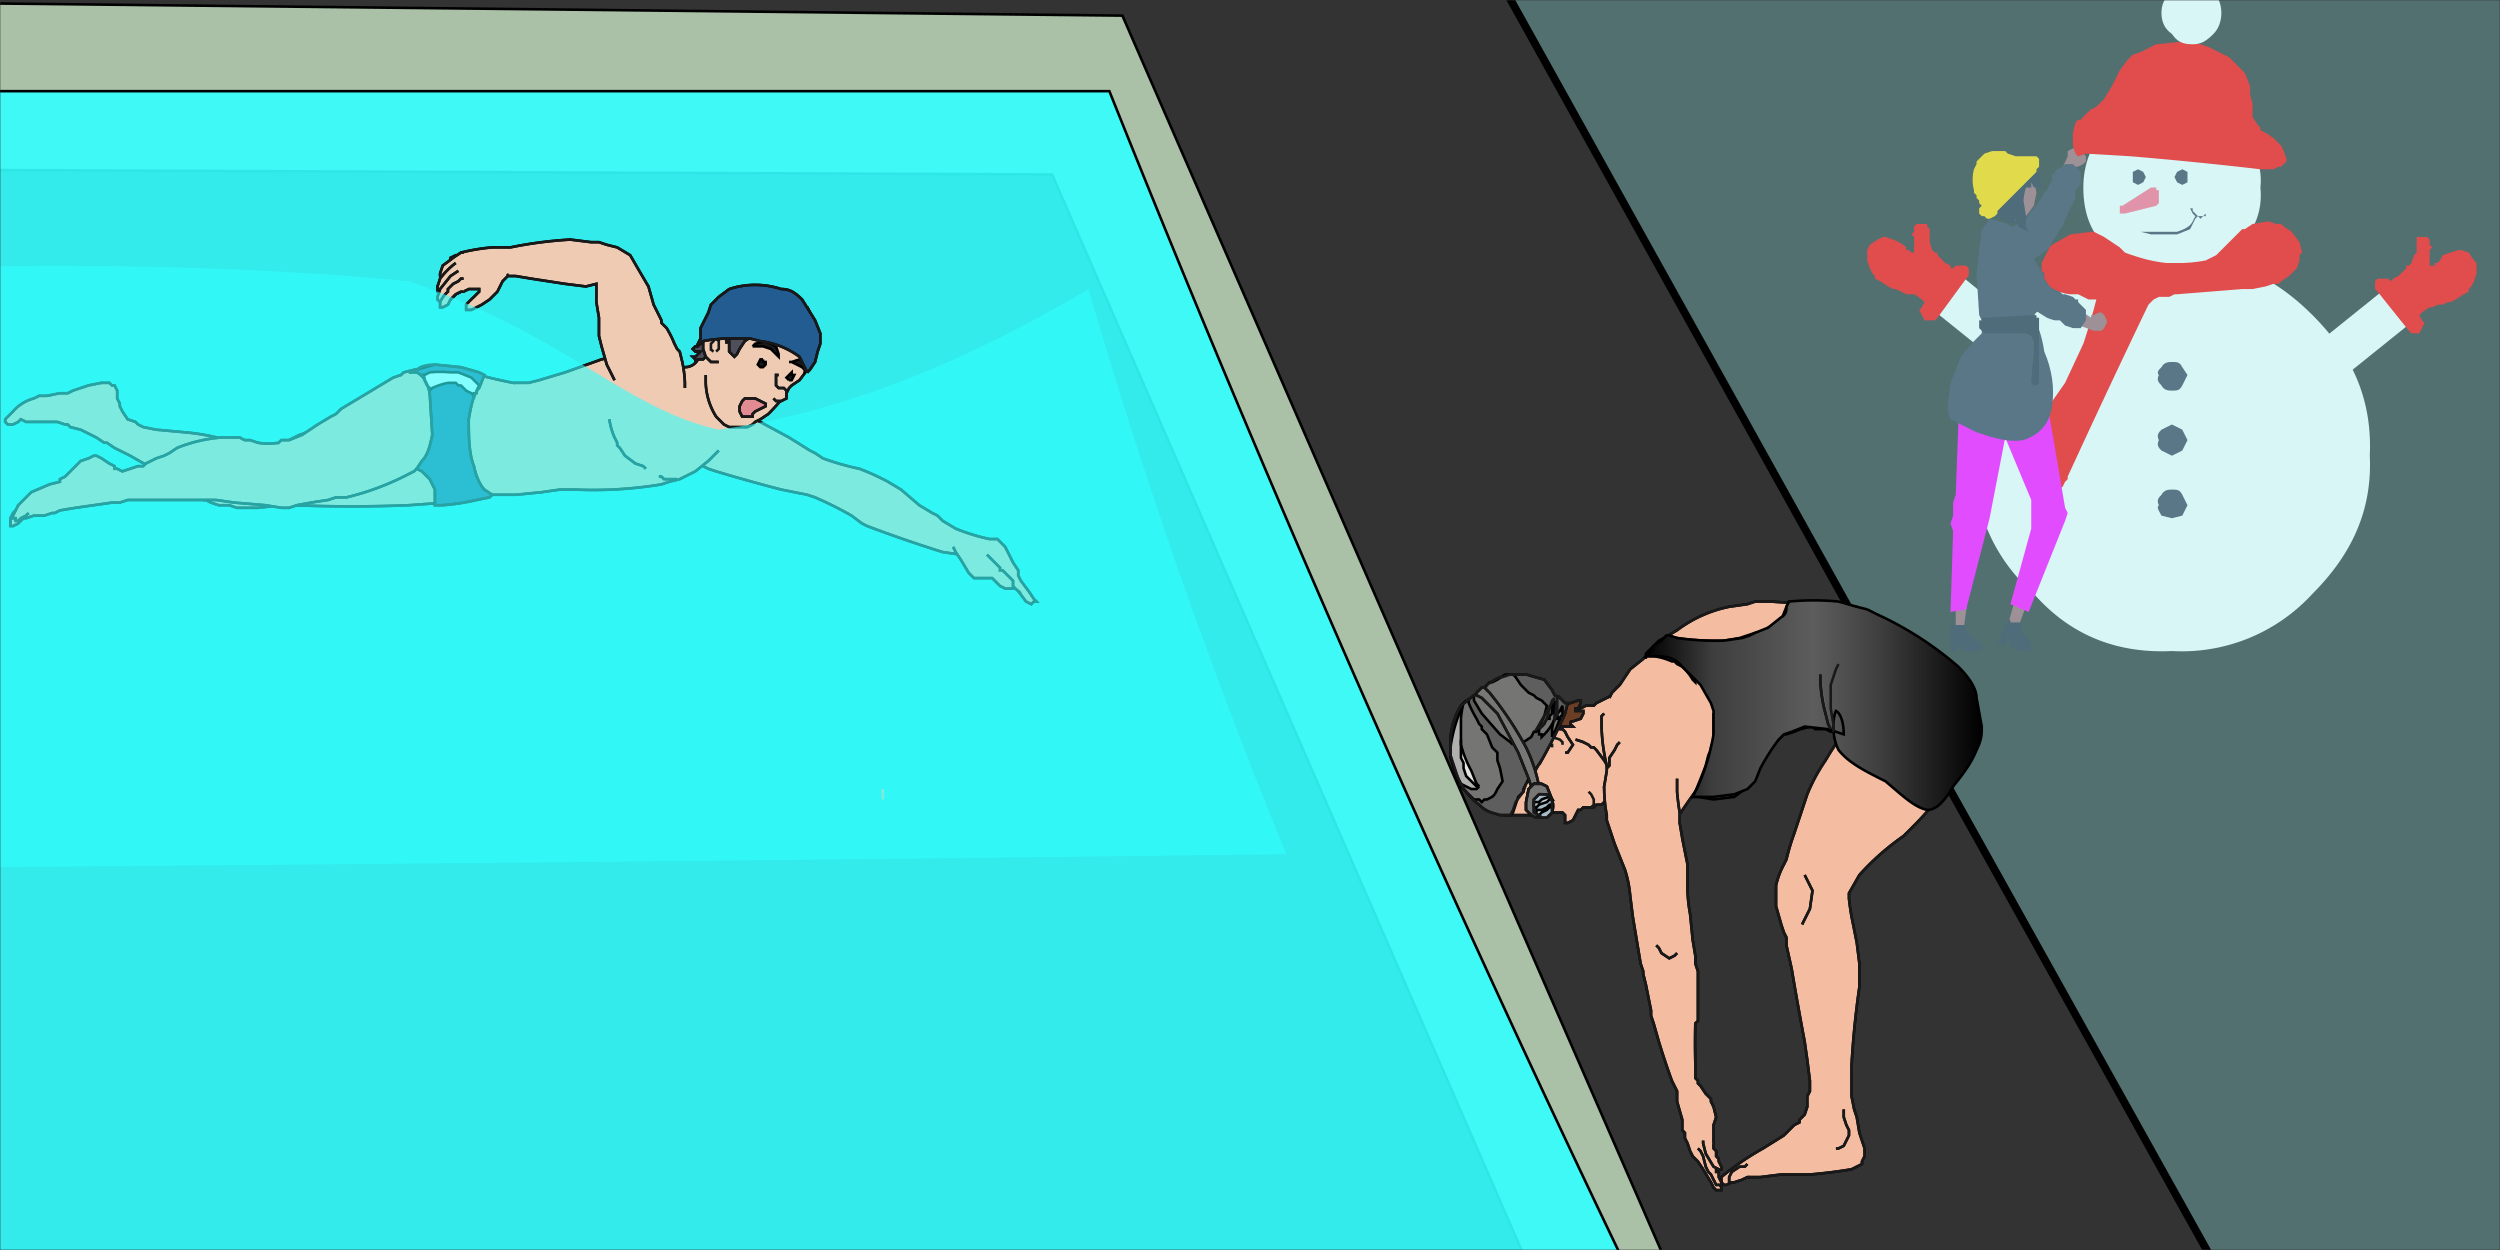
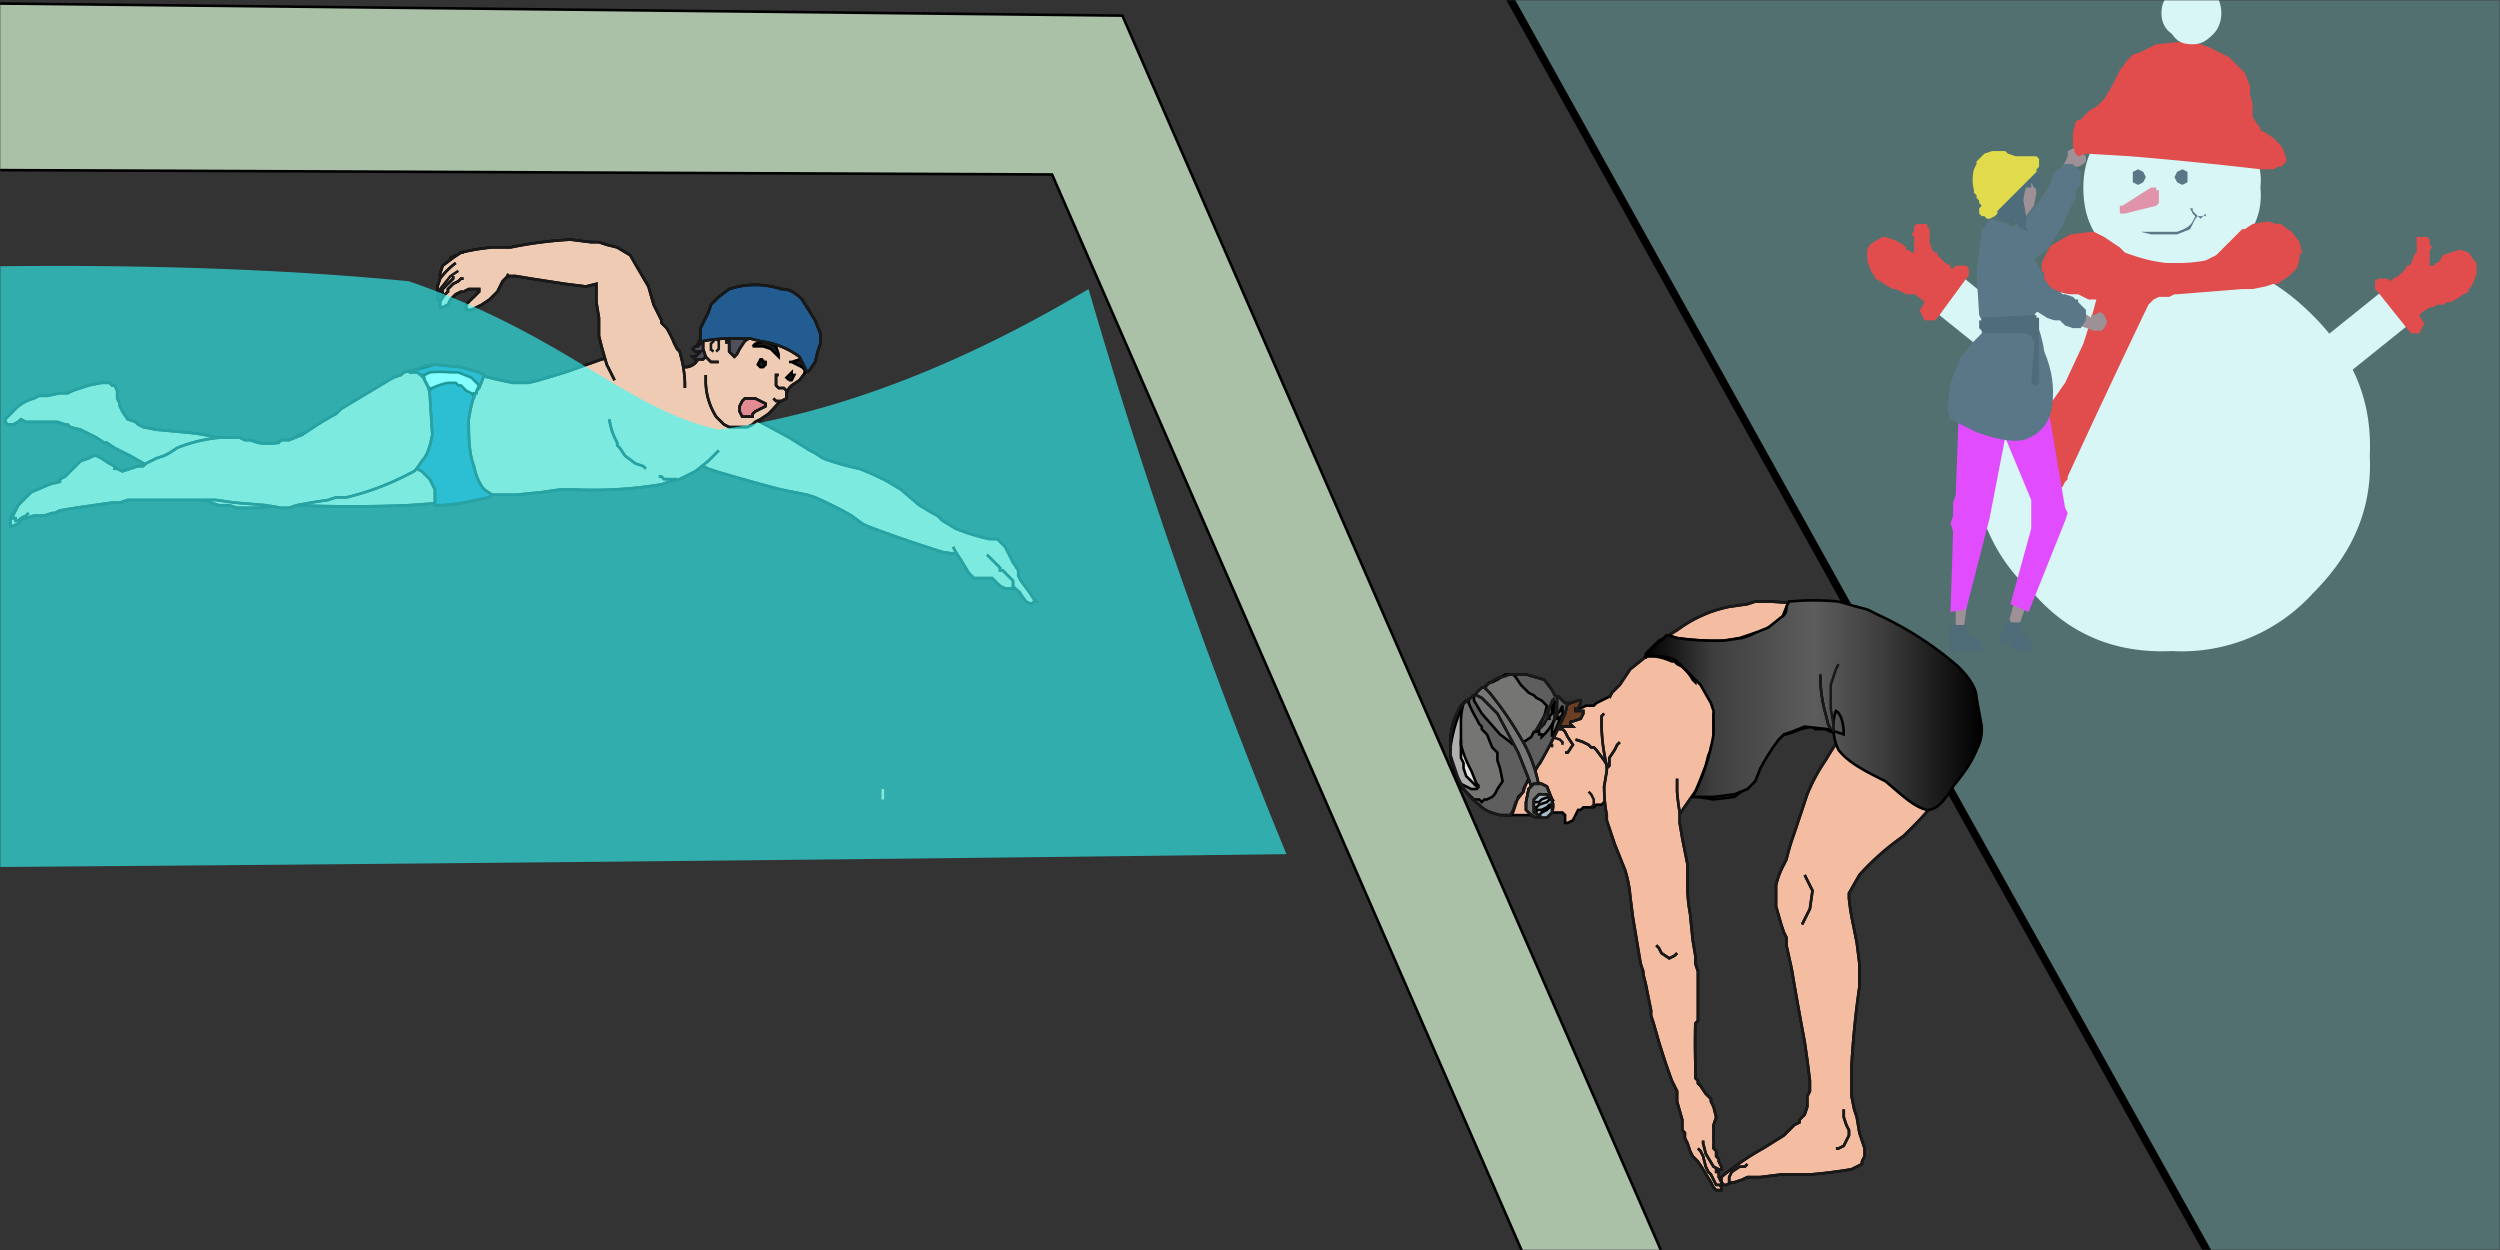
<svg xmlns="http://www.w3.org/2000/svg" xmlns:xlink="http://www.w3.org/1999/xlink" baseProfile="basic" image-rendering="optimizeSpeed" viewBox="0 0 960 480">
  <rect x="0" y="0" width="960" height="480" fill="#333333" stroke="none" />
  <defs>
    <linearGradient id="a">
      <stop offset="0" style="stop-color:#000;stop-opacity:1" />
      <stop offset=".3" style="stop-color:#3e3e3e;stop-opacity:1" />
      <stop offset=".5" style="stop-color:#5d5d5d;stop-opacity:1" />
      <stop offset=".8" style="stop-color:#3e3e3e;stop-opacity:1" />
      <stop offset="1" style="stop-color:#000;stop-opacity:1" />
    </linearGradient>
    <linearGradient xlink:href="#a" id="c" x1="1" x2="0" y1=".5" y2=".5" />
    <mask id="b">
      <path fill="#FFF" d="M0 0h960v480H0z" />
    </mask>
  </defs>
  <g mask="url(#b)">
    <path fill="#9e616a" d="M801 60v2l-1 1-2 1h-1l-2 9-6-2 5-11v-2l2-1h1l2 1 1 1 1 1Z" />
    <path fill="#3f3d56" d="M794 63h-1l-1 1-2 1-1 1v1h-1v2l-1 2-1 2-1 1a28 28 0 0 1-5 7l-2 3h-1l-1 1-3 2-4 3-3 2-1 1-1 2v4l1 1v1l1 1h1l2 1h1l9-2 7-5 1-1 1-2 2-3 1-2 1-1 2-5 2-4 1-2v-3l2-2v-5l-1-1-2-2h-2ZM765 93" />
    <path fill="#f2f2f2" d="m802 146-10 13-51-41 11-13 50 41Z" />
    <path fill="red" d="M717 97v-1l1-2 3-2 2-1h1l3 1a16 16 0 0 1 5 3v1h1l1 1h1v-6l-1-1 1-1v-2l1-1h4v1l1 1v5l1 3 1 1h1v1l1 1 2 2 2 1v1h1l1-1h4l1 1v3l-1 1-11 15-1 1h-4l-1-2-1-2 1-1 1-2a16 16 0 0 0-4-3h-3l-2-1-2-1h-1l-2-1-3-2-2-1v-1l-1-1-1-2-1-3v-3Z" />
    <path fill="#f2f2f2" d="M868 72c1 10-3 18-10 24-6 7-14 11-24 10-9 1-17-3-24-10-7-6-10-14-10-24 0-9 3-17 10-24s15-10 24-10c10 0 18 3 24 10 7 7 11 15 10 24Z" />
    <path fill="#f2f2f2" d="M910 175c1 21-7 38-22 53a68 68 0 0 1-54 22c-21 1-39-6-53-22a67 67 0 0 1-23-53c0-22 7-39 23-54 14-15 32-23 53-22 22-1 39 7 54 22s23 32 22 54Z" />
    <path fill="#3f3d56" d="m824 68-1 2-2 1-2-1v-4l2-1 2 1 1 2ZM840 68v2l-2 1-2-1-1-2 1-2 2-1 2 1v2Z" />
    <path fill="#fd6584" d="m826 72-11 7h-1v3h2l12-3 1-1v-5h-1v-1h-2Z" />
-     <path fill="#3f3d56" d="m840 144-2 4c-1 2-2 2-4 2-1 0-3 0-4-2-1-1-2-2-1-4-1-1 0-2 1-3 1-2 3-2 4-2 2 0 3 0 4 2l2 3ZM840 169l-2 4-4 2-4-2c-1-1-2-2-1-4-1-2 0-3 1-4l4-2 4 2 2 4ZM840 194l-2 4-4 1-4-1c-1-2-2-3-1-4-1-2 0-3 1-4 1-2 3-2 4-2 2 0 3 0 4 2l2 4Z" />
    <path fill="red" d="M876 86h-2l-3-1-6 1-3 2h-1l-1 1-2 2-3 3-2 2-1 1-1 1-4 2a54 54 0 0 1-11 1h-4a55 55 0 0 1-10-2 90 90 0 0 1-6-2l-2-2-6-4-4-2h-1l-8 1-7 4-1 1-1 2-2 4v3l1 1v2l2 3a16 16 0 0 0 8 3h3l2 1 2 1h3a246 246 0 0 1-5 17l-7 15-7 10-4 4v1l-2 1-1 1-1 2v5l1 1h1l1 1 2-1h1l-2 3-1 4h-1v6l2 1 2-1h1l1-1v2l2 1 1 1h1l2-1 1-2 1-1v-1a4282 4282 0 0 1 31-66l1-1 1-1 2-1h4l2-1h1l25-2h4l5-1 3-1h2l1-1 3-2 3-3 1-3v-2l1-1-1-4-3-4-3-2-1-1Z" />
    <path fill="#3f3d56" d="M830 90h-4l-4-1h14c3-1 5-2 6-4l1-2h1l-1 1-2 4-5 2h-6Z" />
    <path fill="#3f3d56" d="m845 84-1-1h-1l-1-1-1-2h1v1l1 1 1 1h2l1-1v1h-1l-1 1Z" />
    <path fill="red" d="m875 55-2-2-3-2-2-1v-1l-1-1-2-3v-5l-1-4v-3l-2-5-6-6-6-3-2-1-3-1-7-1-10 1-6 3-3 1-2 2-3 4-3 6-3 5-2 2-1 1-2 1a26 26 0 0 0-4 4h-1l-1 1-1 4v5l1 3 1 1 3-1 17 1a1519 1519 0 0 1 50 5h5l2-1h1l1-1 1-1v-1l-1-3-1-2-1-1Z" />
    <path fill="#f2f2f2" d="M853 5c0 3-1 6-3 8-3 3-5 4-8 4-4 0-6-1-8-4-3-2-4-5-4-8s1-6 4-8c2-2 4-3 8-3 3 0 5 1 8 3 2 2 3 5 3 8ZM917 110l10 13-51 41-10-13 51-41Z" />
    <path fill="red" d="M951 102v-1l-1-1-2-3-3-1h-1l-3 1-3 1-1 2-1 1h-1v1h-2v-6l1-1-1-1v-2l-1-1h-4v6l-1 1-1 3-1 1h-1v1l-1 1-2 2a12 12 0 0 0-2 1l-1 1-1-1h-4l-1 1v3l1 1 12 15 1 1h3l1-2 1-2-1-1-1-2a20 20 0 0 1 4-3h1l2-1h2l2-1h1l2-1 3-2 2-1v-1l1-1 1-2 1-3v-3Z" />
    <path fill="#9e616a" d="M762 120h19v20h-19v-20ZM751 242h3l2-15h-5v15Z" />
    <path fill="#2f2e41" d="m761 247-6-4v-3h-6v10h2l1-3 1 3h8v-3Z" />
    <path fill="#9e616a" d="m771 240 4 1 5-14-5-1-4 14Z" />
    <path fill="#2f2e41" d="m780 247-4-5v-3h-4v-1h-1l-4 9 3 1 1-3 1 3 1 1 4 1h3v-3Z" />
    <path fill="#9e616a" d="m782 74-1 5-3 4-5 2-5-2-4-4-1-5 1-5 4-4 5-1 5 1 3 4 1 5Z" />
    <path fill="#2f2e41" d="M774 61h-7l-3 2-3 3-1 3v1l-1 1v2l1 2 1 2 1 2h1l1 2 4 3a13 13 0 0 0 6 2v-2l1 3a37 37 0 0 0 4 2l-1-2v-4l-1-6a23 23 0 0 1 1-5h2v-2l1 2h4l-1-1-1-4-4-4-3-2h-2Z" />
    <path fill="#f0f" d="m793 200 1-3-1-2-8-47-4-18h-20l-3 4-5 13a37 37 0 0 0-1 16l-1 27-1 3v5l-1 3 1 3-1 31 6-1 9-35 6-31 10 24v11l-8 29 7 3 14-35Z" />
    <path fill="#3f3d56" d="m774 88-3-2-7-2-2 3-1 1-2 17 1 16 1 2v5l-3 3-5 6-4 10-1 8v3l1 3 10 5c6 2 12 4 18 3 6-2 10-6 11-13s0-14-3-21c-1-7-3-11-4-13l4-16-11-18Z" />
    <path fill="#9e616a" d="M803 121v1l-18-12-12-17-2-2-2-1-3 1v1l-2 1v5a71 71 0 0 0 8 11l10 10 22 8h3l1-1 1-2v-1l-1-2-1-1h-1l-2 1h-1Z" />
    <path fill="#3f3d56" d="M774 91h-1l-1-1-1-1h-4l-1 1h-2v1l-1 1v3l1 9a32 32 0 0 0 5 8l2 1 4 2 2 2h1l8 5a22 22 0 0 0 3 1h2l2 2 3 1h3l2-3v-4l-2-2-1-1v-1h-1l-1-1-3-1h-1l-1-1h-1l-3-2-3-4-2-2-1-2-1-1-2-3-3-4-2-3v-1" />
    <path fill="#2f2e41" d="M765 122h-4v1h-1v3l1 1 1 1h16l2 1a13 13 0 0 0 1 2v4l-1 11v1l1 1h1l1-1v-25h-1v-1h-2l-18 1" />
    <path fill="#fc0" d="M782 60h-8l-3-1-1-1h-5l-3 1-2 2-1 1v1l-1 2a16 16 0 0 0 0 8v1l1 1v1l1 1v1l1 1 1-1-1 1-1 1v2l1 1h1l1 1h1l2-1 1-1v-1l7-7 7-7 1-1v-1l1-1v-3l-1-1Z" />
    <path fill="#aac1a8" stroke="#000" d="m-312-2 743 8 229 525-50 8L404 67l-720-3 4-66Z" />
-     <path fill="#3ff" fill-opacity=".9" stroke="#000" d="M-341 35h767a7331 7331 0 0 0 204 463L38 518c-192 4-311 6-376 6l-5-290 2-199Z" />
    <path fill="none" stroke="#f7c995" d="M339 303v4" />
    <path fill="#9ff" fill-opacity=".3" stroke="#000" stroke-width="3" d="m569-20 182-106 183-105a435629 435629 0 0 0 357 641l-182 106-183 105-179-321L569-20Z" />
    <path fill="#eecbb2" stroke="#000" d="M92 195h-1l-3-1h-4l-3-1-2-1h-1l-4-2-4-4a52 52 0 0 0-8-5l-5-2-7-4-6-3-3-2h-1l-3-2-6-3-4-1-1-1h-1l-3-1H10l-2-1-1 1-2 1H3l-1-1v-1l1-1 2-2a16 16 0 0 1 8-5l2-1h3l5-1h3l2-1 6-2 5-1h3l1 1h1l1 2v3l1 2v1l1 2 2 3 3 1 1 1 2 1 5 1 11 1a82 82 0 0 1 16 3l7 1 6 2 4 1h4l1-2 2-2 2-1 2-1 3-1a55 55 0 0 1 10-3h2l2-1 4-1 8-2h6l7 3a44 44 0 0 1 20 22c2 4 1 5 0 6l-1 2-5 1-14 1a540 540 0 0 1-44 0h-5l-9 1h-7" />
    <path fill="none" stroke="#1a1919" d="M92 195h-1l-3-1h-4l-3-1-2-1h-1l-4-2-4-4a52 52 0 0 0-8-5l-5-2-7-4-6-3-3-2h-1l-3-2-6-3-4-1-1-1h-1l-3-1H10l-2-1-1 1-2 1H3l-1-1v-1l1-1 2-2a16 16 0 0 1 8-5l2-1h3l5-1h3l2-1 6-2 5-1h3l1 1h1l1 2v3l1 2v1l1 2 2 3 3 1 1 1 2 1 5 1 11 1a82 82 0 0 1 16 3l7 1 6 2 4 1h4l1-2 2-2 2-1 2-1 3-1a55 55 0 0 1 10-3h2l2-1 4-1 8-2h6l7 3a44 44 0 0 1 20 22c2 4 1 5 0 6l-1 2-5 1-14 1a540 540 0 0 1-44 0h-5l-9 1h-7Z" />
    <path fill="#eecbb2" stroke="#000" d="m129 159-2 1-5 3-6 4-5 2h-3l-1 1a23 23 0 0 1-8 0l-3-1h-2l-2-1h-7a57 57 0 0 0-17 4l-3 2-2 1-3 1-2 1-2 1-1 1h-2l-3 1-3 1-2-1h-1v-1l-2-1-3-2-2-1h-1l-2 1-3 1-3 3-3 3-2 1v1l-4 1-7 3-3 3-2 2v1l-2 2-1 2v3h1l2-1 1-1 1-1h1l3-1h4l3-1h1l2-1 6-1 7-1 7-1h3l3-1h34l7 1 12 1 6 1h3l3-1a237 237 0 0 1 12-2l3-1h4a104 104 0 0 0 24-9l2-1 1-1 3-2 3-5 2-2 2-1 1-1 1-5v-15l-1-2v-3l-1-1h-1l-1-1-3-1-6 1-4 1-1 1-3 1-5 3-10 6-5 3-2 2" />
    <path fill="none" stroke="#1a1919" d="m129 159-2 1-5 3-6 4-5 2h-3l-1 1a23 23 0 0 1-8 0l-3-1h-2l-2-1h-7a57 57 0 0 0-17 4l-3 2-2 1-3 1-2 1-2 1-1 1h-2l-3 1-3 1-2-1h-1v-1l-2-1-3-2-2-1h-1l-2 1-3 1-3 3-3 3-2 1v1l-4 1-7 3-3 3-2 2v1l-2 2-1 2v3h1l2-1 1-1 1-1h1l3-1h4l3-1h1l2-1 6-1 7-1 7-1h3l3-1h34l7 1 12 1 6 1h3l3-1a237 237 0 0 1 12-2l3-1h4a104 104 0 0 0 24-9l2-1 1-1 3-2 3-5 2-2 2-1 1-1 1-5v-15l-1-2v-3l-1-1h-1l-1-1-3-1-6 1-4 1-1 1-3 1-5 3-10 6-5 3-2 2Z" />
    <path fill="#eecbb2" stroke="#000" d="m11 197-1 1-2 1-1 1H6v-1H5v-1l1-2 1-2" />
    <path fill="none" stroke="#1a1919" d="m11 197-1 1-2 1-1 1H6v-1H5v-1l1-2 1-2" />
    <path fill="#eecbb2" stroke="#000" d="m278 155 3 2 9 4 13 7 8 5 2 1 3 2a99 99 0 0 0 14 4 92 92 0 0 1 11 5l5 3 7 6 5 3 2 1 2 2 5 3a77 77 0 0 0 13 4h3l1 1 2 2 3 6 2 3v2l1 2 3 4 2 3 1 1h-1l-1 1-2-1-3-4a29 29 0 0 1-3-3v-1l-2-1h-4l-1-1h-3l-3-2a25 25 0 0 1-5-6h-1l-7-1a519 519 0 0 1-29-10l-2-1-4-3a141 141 0 0 0-14-7l-3-1-10-2a677 677 0 0 1-25-7l-3-1-2-1-3-3-3-3-4-1h-2" />
    <path fill="none" stroke="#1a1919" d="m278 155 3 2 9 4 13 7 8 5 2 1 3 2a99 99 0 0 0 14 4 92 92 0 0 1 11 5l5 3 7 6 5 3 2 1 2 2 5 3a77 77 0 0 0 13 4h3l1 1 2 2 3 6 2 3v2l1 2 3 4 2 3 1 1h-1l-1 1-2-1-3-4a29 29 0 0 1-3-3v-1l-2-1h-4l-1-1h-3l-3-2a25 25 0 0 1-5-6h-1l-7-1a519 519 0 0 1-29-10l-2-1-4-3a141 141 0 0 0-14-7l-3-1-10-2a677 677 0 0 1-25-7l-3-1-2-1-3-3-3-3-4-1h-2" />
    <path fill="#eecbb2" stroke="#000" d="M277 156v-3l3-6 5-8c1-2 0-4-1-5l-2-3-1-1-3-1-3 1-2 2-1 1-1 2-3 3c-1 2-3 3-5 3-2 1-4 0-5-1l-3-2-1-1-2-1h-12l-9 2-14 5-10 3-4 1h-6a173 173 0 0 1-13-3l-3-1-3-1h-4l-3 3-1 5v3l1 4a208 208 0 0 1 0 12v12l4 7 7 2h16l10-1 7-1h6a159 159 0 0 0 33-2l3-1 4-1 6-3 5-4 3-3 1-1" />
    <path fill="none" stroke="#1a1919" d="M277 156v-3l3-6 5-8c1-2 0-4-1-5l-2-3-1-1-3-1-3 1-2 2-1 1-1 2-3 3c-1 2-3 3-5 3-2 1-4 0-5-1l-3-2-1-1-2-1h-12l-9 2-14 5-10 3-4 1h-6a173 173 0 0 1-13-3l-3-1-3-1h-4l-3 3-1 5v3l1 4a208 208 0 0 1 0 12v12l4 7 7 2h16l10-1 7-1h6a159 159 0 0 0 33-2l3-1 4-1 6-3 5-4 3-3 1-1" />
    <path fill="#eecbb2" stroke="#000" d="M263 149v-2a46 46 0 0 0-1-8l-1-4-1-1-1-2a43 43 0 0 0-3-6l-2-2v-1l-1-2-2-4-2-7a1169 1169 0 0 1-7-12l-5-3-4-1-3-1h-3l-8-1a159 159 0 0 0-23 3h-7a77 77 0 0 0-12 2l-1 1h-1l-2 1v2h-1v3l-1 1v2l-1 1-1 1v1l1 2v2l2 1h1l1-1 1-1 2-1h1l2-1h4v1l-2 2a50 50 0 0 0-3 3v2h2l4-2 3-2 1-1 2-2 2-4 2-2s0-1 0 0h3l6 1 13 2 8 1 4-1v7l1 6v7l1 4 2 7 2 4 1 2" />
    <path fill="none" stroke="#1a1919" d="M263 149v-2a46 46 0 0 0-1-8l-1-4-1-1-1-2a43 43 0 0 0-3-6l-2-2v-1l-1-2-2-4-2-7a1169 1169 0 0 1-7-12l-5-3-4-1-3-1h-3l-8-1a159 159 0 0 0-23 3h-7a77 77 0 0 0-12 2l-1 1h-1l-2 1v2h-1v3l-1 1v2l-1 1-1 1v1l1 2v2l2 1h1l1-1 1-1 2-1h1l2-1h4v1l-2 2a50 50 0 0 0-3 3v2h2l4-2 3-2 1-1 2-2 2-4 2-2s0-1 0 0h3l6 1 13 2 8 1 4-1v7l1 6v7l1 4 2 7 2 4 1 2" />
    <path fill="#eecbb2" stroke="#000" d="m268 135 1-4 2-8 7-8c4-2 6-2 9-2h5l3 1c2 0 4 1 7 4 3 2 5 6 7 9s2 5 2 7l1 3-1 2-1 3-3 4-3 2-1 1-1 2a74 74 0 0 1-7 8l-3 2-2 1-1 1-2 1h-7l-2-1-3-3a26 26 0 0 1-4-13v-3" />
    <path fill="none" stroke="#1a1919" d="m268 135 1-4 2-8 7-8c4-2 6-2 9-2h5l3 1c2 0 4 1 7 4 3 2 5 6 7 9s2 5 2 7l1 3-1 2-1 3-3 4-3 2-1 1-1 2a74 74 0 0 1-7 8l-3 2-2 1-1 1-2 1h-7l-2-1-3-3a26 26 0 0 1-4-13v-3" />
    <path fill="#4f4f5c" stroke="#000" d="M291 110h2l4 1a55 55 0 0 1 11 6l1 1h1l1 2a47 47 0 0 1 2 6v7l-1 3-1 1v-4l-2-1h-2v-1h-3a11 11 0 0 1-3-2v-1l-1-1-2-2-3-2h-3v2l-1 2-1 1v1h-1l-3 2-2 3-1 2-1 1-1-1-1-1v-4l-1-3h-4l-1 2-1 4-1 2v1h-1l-1 1h-2l-1 1v-1l-1-1h1l1-1 1-1h-2l-1-1 1-1h1l1-1 2-2 4-6 9-10c2-3 4-4 5-4h2" />
    <path fill="none" stroke="#1a1919" d="M291 110h2l4 1a55 55 0 0 1 11 6l1 1h1l1 2a47 47 0 0 1 2 6v7l-1 3-1 1v-4l-2-1h-2v-1h-3a11 11 0 0 1-3-2v-1l-1-1-2-2-3-2h-3v2l-1 2-1 1v1h-1l-3 2-2 3-1 2-1 1-1-1-1-1v-4l-1-3h-4l-1 2-1 4-1 2v1h-1l-1 1h-2l-1 1v-1l-1-1h1l1-1 1-1h-2l-1-1 1-1h1l1-1 2-2 4-6 9-10c2-3 4-4 5-4h2Z" />
    <path fill="#eecbb2" stroke="#000" d="M299 144h-1v4l1 1h2l1 1v3l-2 1h-2l-1-1" />
    <path fill="none" stroke="#1a1919" d="M299 144h-1v4l1 1h2l1 1v3l-2 1h-2l-1-1" />
    <path fill="#1a1919" stroke="#000" d="M289 133h4l3 1 2 2 1 1v-1l-1-3-4-2-4 1-1 1M303 139h1l2 1 2 1 1 1v1l1-1-1-3-2-1-3 1h-1" />
    <path fill="#eecbb2" stroke="#000" d="M279 132v-1l-1-3-2-4h-3l-1 1h-1l-1 3v6l1 3 1 1 1 1h3" />
    <path fill="none" stroke="#1a1919" d="M279 132v-1l-1-3-2-4h-3l-1 1h-1l-1 3v6l1 3 1 1 1 1h3m-1-4 1-1v-5l-1-2h-1m2 4-1-1h-1v1l-1 1v2a3 3 0 0 0 1 1" />
    <path fill="#1a1919" stroke="#000" d="M303 146h1l1-2h-1v-1l-1 1-1 1 1 1M293 138h-1l-1 2 1 1h1l1-1v-1h-1v-1" />
    <path fill="#e28b92" stroke="#000" d="M287 153h-1l-1 1-1 2v2l1 2h4v-1l1-1 2-1 2-1v-1l-2-1-2-1h-3" />
    <path fill="none" stroke="#1a1919" d="M287 153h-1l-1 1-1 2v2l1 2h4v-1l1-1 2-1 2-1v-1l-2-1-2-1h-3Z" />
    <path fill="#225c90" stroke="#000" d="m186 144-2 5c-2 2-3 6-4 12 0 6 0 13 2 18 1 5 3 8 4 9l3 2-1 1-5 1a85 85 0 0 1-13 2h-3v-6l-2-4-3-3-2-1 2-3c2-2 3-5 4-10l-1-16c-1-5-3-7-5-8h-3l3-1 7-2 10 1 7 2 2 1" />
    <path fill="#fffffe" stroke="#000" d="m184 148-1 2v1h-1v1l-1-1-2-1-2-2h-1l-1-1h-3a27 27 0 0 0-6 2l-1 1v-1l-1-1-1-2v-1l-1-1h1l2-1a40 40 0 0 1 8 0h3l5 2 2 2 1 1" />
    <path fill="none" stroke="#1a1919" d="m186 144-2 5c-2 2-3 6-4 12 0 6 0 13 2 18 1 5 3 8 4 9l3 2-1 1-5 1a85 85 0 0 1-13 2h-3v-6l-2-4-3-3-2-1 2-3c2-2 3-5 4-10l-1-16c-1-5-3-7-5-8h-3l3-1c1-1 3-2 7-2l10 1 7 2 2 1Z" />
    <path fill="#225c90" stroke="#000" d="m310 143-1-2-2-4a32 32 0 0 0-15-6l-4-1h-6a54 54 0 0 0-12 1l-2 1 1-2v-4l3-6 1-3 1-1 2-2 4-3a32 32 0 0 1 20 0c3 0 5 1 8 4l5 8 2 5v4l-1 3-1 4-2 3-1 1" />
    <path fill="none" stroke="#1a1919" d="m310 143-1-2-2-4a32 32 0 0 0-15-6l-4-1h-6a54 54 0 0 0-12 1l-2 1 1-2v-4l3-6 1-3 1-1 2-2 4-3a32 32 0 0 1 20 0c3 0 5 1 8 4l5 8 2 5v4l-1 3-1 4-2 3-1 1Z" />
    <path fill="#eecbb2" stroke="#000" d="m174 103-2 2-2 2-1-1v-1l1-3 4-3 3-2h1" />
    <path fill="none" stroke="#1a1919" d="m174 103-2 2-2 2-1-1v-1l1-3 4-3 3-2h1" />
    <path fill="#eecbb2" stroke="#000" d="M174 106v1l-2 2-3 3h-1v-2l1-3a29 29 0 0 1 6-6" />
    <path fill="none" stroke="#1a1919" d="M174 106v1l-2 2-3 3h-1v-2l1-3a29 29 0 0 1 6-6" />
-     <path fill="#eecbb2" stroke="#000" d="m175 110-1 1-2 2-3 3-1-1v-1c-1 0-1 0 0 0l1-3 4-5 3-2" />
    <path fill="none" stroke="#1a1919" d="m175 110-1 1-2 2-3 3-1-1v-1c-1 0-1 0 0 0l1-3 4-5 3-2" />
    <path fill="#eecbb2" stroke="#000" d="M178 112h-1l-2 1-1 1-1 1-1 2-2 1h-1v-2a12 12 0 0 1 3-4v-1l2-2 2-1 1-1h1" />
    <path fill="none" stroke="#1a1919" d="M178 112h-1l-2 1-1 1-1 1-1 2-2 1h-1v-2a12 12 0 0 1 3-4v-1l2-2 2-1 1-1h1" />
    <path fill="#eecbb2" stroke="#000" d="m379 213 1 1 1 1 2 2 1 1v1h1l2 2 2 2v3h-3l-2-1-1-1-1-1-1-1h-7l-2-2-3-5-2-3-1-2" />
    <path fill="none" stroke="#1a1919" d="m379 213 1 1 1 1 2 2 1 1v1h1l2 2 2 2v3h-3l-2-1-1-1-1-1-1-1h-7l-2-2-3-5-2-3-1-2" />
    <path fill="#eecbb2" stroke="#000" d="m248 180-1-1-3-1-4-3-2-3-1-1v-1l-1-2a25 25 0 0 1-2-7" />
    <path fill="none" stroke="#1a1919" d="m248 180-1-1-3-1-4-3-2-3-1-1v-1l-1-2a25 25 0 0 1-2-7" />
    <path fill="#eecbb2" stroke="#000" d="M260 184h-5l-1-1h-1" />
    <path fill="none" stroke="#1a1919" d="M260 184h-5l-1-1h-1" />
    <path fill="#3ff" fill-opacity=".6" d="M-104 106c66-4 169-7 261 2 61 21 83 49 119 57 58-8 110-35 142-54a2130 2130 0 0 0 76 217 100693 100693 0 0 1-655 6 1111 1111 0 0 1 56-229Z" />
    <path fill="#f4bda1" stroke="#000" d="m624 265 2 1 2 2 1 3 1 3v2l1 1a83 83 0 0 1 1 7l-1 3v1l-1 1-3 2-6 1-3 1-1 1a10 10 0 0 1 1 5v2l1 1v3l-1 2-1 1h-1l-1 1h-2l-1 1h-4l-1 1h-1l-1 2-1 2-2 1h-1v-3l-1-1h-6l-1 1h-15l-5-2-3-2-1-1-1-2-2-6-3-9v-10l3-5 7-7 7-3h6l4 1 7 3 5 2h5l2-1h3l1-1 2-1 4-2 2-2v-1h1l2 1" />
-     <path fill="none" stroke="#1a1919" d="m624 265 2 1 2 2 1 3 1 3v2l1 1a83 83 0 0 1 1 7l-1 3v1l-1 1-3 2-6 1-3 1-1 1a10 10 0 0 1 1 5v2l1 1v3l-1 2-1 1h-1l-1 1h-2l-1 1h-4l-1 1h-1l-1 2-1 2-2 1h-1v-3l-1-1h-6l-1 1h-15l-5-2-3-2-1-1-1-2-2-6-3-9v-10l3-5 7-7 7-3h6l4 1 7 3 5 2h5l2-1h3l1-1 2-1 4-2 2-2v-1h1l2 1Z" />
    <path fill="#f4bda1" stroke="#000" d="M621 303v-2l-2-4-3-5-3-4-1-1h-1l-1-1-2-1a32 32 0 0 0-3-1" />
    <path fill="none" stroke="#1a1919" d="M621 303v-2l-2-4-3-5-3-4-1-1h-1l-1-1-2-1a32 32 0 0 0-3-1" />
    <path fill="#f4bda1" stroke="#000" d="M594 289h-1l-1-1-2-3v-3l1-2 2-1h4l2 1h1l1 1 1 2 2 3-2 3h-1" />
    <path fill="none" stroke="#1a1919" d="M594 289h-1l-1-1-2-3v-3l1-2 2-1h4l2 1h1l1 1 1 2 2 3-2 3h-1m-8-8v3a6 6 0 0 0 3 2v1m-2-2v-1l2-1 3 1 1 1v1m11 24 1-1v-2l-1-2-1-1" />
    <path fill="#6b3f25" stroke="#000" d="M603 277h1l3-1 1-2v-1h-3v-1h1l1-2v-1h-1l-3 1-4 1h-5l-1 2-1 5 1 2h2l2-1h7l-1-1v-1" />
    <path fill="none" stroke="#1a1919" d="M603 277h1l3-1 1-2v-1h-3v-1h1l1-2v-1h-1l-3 1-4 1h-5l-1 2-1 5 1 2h2l2-1h7l-1-1v-1Z" />
    <path fill="#5d5e5d" stroke="#000" d="m580 313 1-1 1-3 1-3 2-2v-1l2-4 5-7a211 211 0 0 0 9-18l1-4h-1l-1-1-1-1a19 19 0 0 1-2-1l-1-2-3-4-7-2h-6l-3 1h-1l-2 1-3 2-1 2-1 1-3 1-5 4a27 27 0 0 0-4 15v4l3 9c2 4 4 7 8 10 3 3 5 3 8 4h4" />
    <path fill="#757674" stroke="#000" d="M597 275v1a18 18 0 0 1-4 6l-1 1v-1h-1v-2l2-2 1-2h1v-1l1-1v-3l1-1v-1 6" />
    <path fill="#757674" stroke="#000" d="M599 275v1a80 80 0 0 1-2 5l-1 1v1-3a14 14 0 0 1 1-4h1v-2l1-1 1-2v4h-1M581 286h1l3-1 3-2 1-2h1l1-2 2-4 1-4-2-2-2-1-1-1-2-1-3-3-2-3-1-1h-3l-3 2-2 1h-1l-1 1-1 1-2 2-2 1v2l3 5 7 8 4 3 1 1M574 305l1-2 2-3-1-5-1-3v-3l-2-2-2-5-2-2v-1l-1-1-1-2a46 46 0 0 1-3-6v-2 1l-2 1-1 2-1 2-1 1-1 3a29 29 0 0 0-1 10v3l2 5 1 4 1 1v1l2 2 3 3h2l1 1 1-1h1l2-1 1-1" />
    <path fill="#b0b1af" stroke="#000" d="m568 302-1-1-2-4-3-6-1-5v-10a32 32 0 0 1 1-6l-1 1-1 4a56 56 0 0 0-3 12v3a33 33 0 0 0 3 9l1 2 4 2h2l1-1" />
    <path fill="#e4e4e3" stroke="#000" d="m568 302-1-1-2-5a45 45 0 0 1-4-10v-2 7l1 2v2l1 3 3 3 1 1h1" />
    <path fill="none" stroke="#1a1919" d="m580 313 1-2 1-3 3-4 1-3 1-1 2-3 4-7a187 187 0 0 0 8-16l1-4h-1l-1-1-1-1a19 19 0 0 1-2-1l-1-2-3-4-7-2h-6l-3 1h-1l-2 1-3 2-1 2-1 1-3 1-5 4a27 27 0 0 0-4 15v4l3 9c2 4 4 7 8 10 3 3 5 3 8 4h4Z" />
    <path fill="#777776" stroke="#000" d="m588 302-1-3-4-10-8-15-6-6-2-1v-1l1-1 1-1h1l2 2a133 133 0 0 1 14 21 58 58 0 0 1 5 15h-3" />
    <path fill="none" stroke="#1a1919" d="m588 302-1-3-4-10-8-15-6-6-2-1v-1l1-1 1-1h1l2 2a133 133 0 0 1 14 21 58 58 0 0 1 5 15h-3Z" />
    <path fill="#777776" stroke="#000" d="M590 301h2l2 1 2 5a9 9 0 0 1 0 5l-1 1-2 1h-3l-2-1-1-1-1-1v-3l1-5 2-2h1" />
    <path fill="#777776" stroke="#000" d="M590 301h2l2 1 2 5a9 9 0 0 1 0 5l-1 1-2 1h-3l-2-1-1-1-1-1v-3l1-5 2-2h1" />
    <path fill="none" stroke="#1a1919" d="M590 301h2l2 1 2 5a9 9 0 0 1 0 5l-1 1-2 1h-3l-2-1-1-1-1-1v-3l1-5 2-2h1Zm0 0h2l2 1 2 5a9 9 0 0 1 0 5l-1 1-2 1h-3l-2-1-1-1-1-1v-3l1-5 2-2h1Z" />
    <path fill="#a5bbc7" stroke="#000" d="M592 305h2l2 2v5l-2 2h-2l-1-1-2-1v-5l2-2h1" />
    <path fill="#becfd9" stroke="#000" d="M589 310v-2h2l1-1a20 20 0 0 1 3-1l1 1h-1l-1 1-3 1-1 1h-1M590 313v-2h2l2-1 1-1h1v1h-1l-1 1-2 1-1 1h-1" />
    <path fill="none" stroke="#1a1919" d="M592 305h2l2 2v5l-2 2h-2l-1-1-2-1v-5l2-2h1Zm5-37-1 1-1 3-1 4-2 3-2 1Zm1 0v6l-1 2v1Z" />
    <path fill="#f4bda1" stroke="#000" d="m618 268 1-2 3-3 4-6 5-4 2-2v-1l2-1 4-4 5-3a50 50 0 0 1 20-9l7-1 3-1h6l15 1c9 1 18 3 26 6a55 55 0 0 1 21 14l2 2 4 4 4 4 1 2 2 2 2 6 1 10-3 8-2 3-2 2-3 1-3-2-3-1h-2l-4 1h-8a44 44 0 0 1-14-10l-1-1-3-2-8-5-12-5h-11l-6 2-8 5-2 7-3 8-3 4-2 1-4 6a219 219 0 0 0-10 15h-1l-2-1-4-3a54 54 0 0 0-4-4l-3-3a54 54 0 0 1-6-10" />
    <path fill="none" stroke="#1a1919" d="m618 268 1-2 3-3 4-6 5-4 2-2v-1l2-1 4-4 5-3a50 50 0 0 1 20-9l7-1 3-1h6l15 1c9 1 18 3 26 6a55 55 0 0 1 21 14l2 2 4 4 4 4 1 2 2 2 2 6 1 10-3 8-2 3-2 2-3 1-3-2-3-1h-2l-4 1h-8a44 44 0 0 1-14-10l-1-1-3-2-8-5-12-5h-11l-6 2-8 5-2 7-3 8-3 4-2 1-4 6a219 219 0 0 0-10 15h-1l-2-1-4-3a54 54 0 0 0-4-4l-3-3a54 54 0 0 1-6-10" />
    <path fill="#6d6e6d" stroke="#000" d="m716 235-3-2-8-1a94 94 0 0 0-16-1h-2l-1 2-2 5-5 3c-2 2-4 2-5 2l-3 1-3 1-6 1a107 107 0 0 1-18-1l-4-1-1 1-2 1-3 3-2 2v2-1h3a24 24 0 0 1 7 2h1l1 1 2 1a22 22 0 0 1 4 5l1 1v-1l1-2 2-3 2-2h8l4-2 3-2 4-2 1-1h5l2-1h2l1-1 2-2v-1l1-1 2-1 4-1 5 4 4 3 1 1h14l1 1 1 2v1h1v1h4l3 1 7 1 9 3c3 1 4 3 5 4l2 2-1-3-6-7a103 103 0 0 0-29-18" />
    <path fill="#4d4e4c" stroke="#000" d="M701 272v2l-1-1v-1l-1-2v-2l-1 1-1 2a82 82 0 0 1-3 3v1h-7l-2-1h-1l-1 1h-3l-3 3-1 2v1l-1 3-1 4-1 2v1l-1 1-1 1-2 3h-1l-1 1-1-1-2-2a36 36 0 0 1-2-7v-1l-1-1v-2l-1-5a14 14 0 0 0-2-3v9l-1 3v1l-1 2-1 4a295 295 0 0 1-4 10l-1 2h2l6 1 8-1 4-3 2-1 1-2 2-5a70 70 0 0 1 8-11l2-2h1l3-1a27 27 0 0 1 7-2l1 1h4l2 1h1l1 1h4l2-2a167 167 0 0 1 4-6v-1l-1 1-2 1-4 1h-1l-1-1h-1l-1-2a15 15 0 0 1-2-5v-1l-1 2v3" />
    <path fill="#f4bda1" stroke="#000" d="m717 270-3 4a114 114 0 0 0-13 18 68 68 0 0 0-7 13l-2 6-3 9a89 89 0 0 0-3 10l-1 2a31 31 0 0 0-3 8v8l2 7 1 3 1 2v3l2 9a1397 1397 0 0 0 5 28l1 7 1 8v4l-1 2v4l-1 3-2 2v1l-2 1-4 4-8 5a105 105 0 0 0-16 11v2l1 1h1l2-1 2-1 1-1h8l8-1h11a192 192 0 0 0 16-2l4-2v-1l1-2v-3l-2-6-1-6-1-3-1-5v-12a340 340 0 0 1 3-30v-9l-1-8-2-10a100 100 0 0 1-1-7v-2l4-7a98 98 0 0 1 17-15l2-2 2-2a115 115 0 0 0 20-27l2-4" />
    <path fill="none" stroke="#1a1919" d="m717 270-3 4a114 114 0 0 0-13 18 68 68 0 0 0-7 13l-2 6-3 9a89 89 0 0 0-3 10l-1 2a31 31 0 0 0-3 8v8l2 7 1 3 1 2v3l2 9a1397 1397 0 0 0 5 28l1 7 1 8v4l-1 2v4l-1 3-2 2v1l-2 1-4 4-8 5a105 105 0 0 0-16 11v2l1 1h1l2-1 2-1 1-1h8l8-1h11a192 192 0 0 0 16-2l4-2v-1l1-2v-3l-2-6-1-6-1-3-1-5v-12a340 340 0 0 1 3-30v-9l-1-8-2-10a100 100 0 0 1-1-7v-2l4-7a98 98 0 0 1 17-15l2-2 2-2a115 115 0 0 0 20-27l2-4" />
    <path fill="#f4bda1" stroke="#000" d="m616 274-1 1v4a71 71 0 0 0 2 15v2l-1 6a57 57 0 0 0 1 11v2l1 3 2 6 4 10a45 45 0 0 1 2 10l1 8 2 12 1 6 1 3v1l1 4 1 5 1 5v2l1 3 2 7a304 304 0 0 0 5 15l1 2 1 2v4l2 7v4l1 1v2l1 2 1 3 1 2 1 1 1 1 2 3 3 5 1 2 1 1h2v-1l-1-2v-1l-1-1v-5a53 53 0 0 0-1-3v-12l1-3-1-4-1-2v-1l-1-1-1-1-2-3-1-1v-1l-1-1v-6a309 309 0 0 1 0-15l1-1v-19l-1-3v-3l-1-6-1-10a62 62 0 0 1-1-9v-10l-2-10-1-6v-4a94 94 0 0 1-1-8v-5" />
    <path fill="url(#c)" stroke="#000" d="m717 234-4-1-7-2a98 98 0 0 0-19 0l-1 2c0 1 0 3-2 4l-5 4-5 2-2 1-3 1-7 1a102 102 0 0 1-18-1l-3-1h-1l-2 2-3 2-2 3-1 1h4c2 0 5 0 8 2l9 9 4 7 1 3v9a84 84 0 0 1-6 20l-2 4h8l8-1 5-2 2-2 1-1 2-5a86 86 0 0 1 7-11l2-2 3-1 5-2 9 1 6 2c0-4-1-8-3-9-1 2-2 9 1 15 4 5 10 8 18 12 6 5 11 10 16 11 4 0 7-4 10-9 4-5 7-9 9-14 2-4 2-6 2-9l-2-11c0-3-2-7-7-12a130 130 0 0 0-31-20l-4-2" />
    <path fill="none" stroke="#1a1919" d="m616 274-1 1v4a71 71 0 0 0 2 15v2l-1 6a57 57 0 0 0 1 11v2l1 3 2 6 4 10a45 45 0 0 1 2 10l1 8 2 12 1 6 1 3v1l1 4 1 5 1 5v2l1 3 2 7a304 304 0 0 0 5 15l1 2 1 2v4l2 7v4l1 1v2l1 2 1 3 1 2 1 1 1 1 2 3 3 5 1 2 1 1h2v-1l-1-2v-1l-1-1v-5a53 53 0 0 0-1-3v-12l1-3-1-4-1-2v-1l-1-1-1-1-2-3-1-1v-1l-1-1v-6a309 309 0 0 1 0-15l1-1v-19l-1-3v-3l-1-6-1-10a62 62 0 0 1-1-9v-10l-2-10-1-6v-4a94 94 0 0 1-1-8v-5" />
    <path fill="#f4bda1" stroke="#000" d="m652 441 1 1 1 2 1 4 1 2 1 1 1 2 1 2h2v-1l-1-2v-2h-1v-3l-1-1v-2" />
    <path fill="none" stroke="#1a1919" d="m652 441 1 1 1 2 1 4 1 2 1 1 1 2 1 2h2v-1l-1-2v-2h-1v-3l-1-1v-2" />
    <path fill="#f4bda1" stroke="#000" d="M654 438v1l1 4 3 5 2 1c0 1 0 0 0 0h1v-1l-1-2v-1l-1-1v-2l-1-1v-2" />
    <path fill="none" stroke="#1a1919" d="M654 438v1l1 4 3 5 2 1c0 1 0 0 0 0h1v-1l-1-2v-1l-1-1v-2l-1-1v-2" />
    <path fill="#f4bda1" stroke="#000" d="m671 447-1 1h-2l-3 2-1 2v2h2l3-1 2-1h1" />
    <path fill="none" stroke="#1a1919" d="m671 447-1 1h-2l-3 2-1 2v2h2l3-1 2-1h1" />
    <path fill="#f4bda1" stroke="#000" d="M708 426v3l1 3 1 2v2l-1 2-1 2-2 1h-1" />
    <path fill="none" stroke="#1a1919" d="M708 426v3l1 3 1 2v2l-1 2-1 2-2 1h-1" />
    <path fill="#f4bda1" stroke="#000" d="m636 363 1 1 1 2 3 2 2-1 1-1" />
    <path fill="none" stroke="#1a1919" d="m636 363 1 1 1 2 3 2 2-1 1-1" />
    <path fill="#f4bda1" stroke="#000" d="m693 336 1 2 2 4-1 7-2 4-1 2" />
    <path fill="none" stroke="#1a1919" d="m693 336 1 2 2 4-1 7-2 4-1 2m12-74v-3l-1-6v-9l2-6 1-2" />
    <path fill="#5d5e5d" stroke="#000" d="m703 280-1-2-1-4a57 57 0 0 1-2-13v-2" />
    <path fill="none" stroke="#1a1919" d="m703 280-1-2-1-4a57 57 0 0 1-2-13v-2" />
    <path fill="#f4bda1" stroke="#000" d="m617 295 1-1v-3l2-3 1-2 1-1" />
    <path fill="none" stroke="#1a1919" d="m617 295 1-1v-3l2-3 1-2 1-1" />
  </g>
</svg>